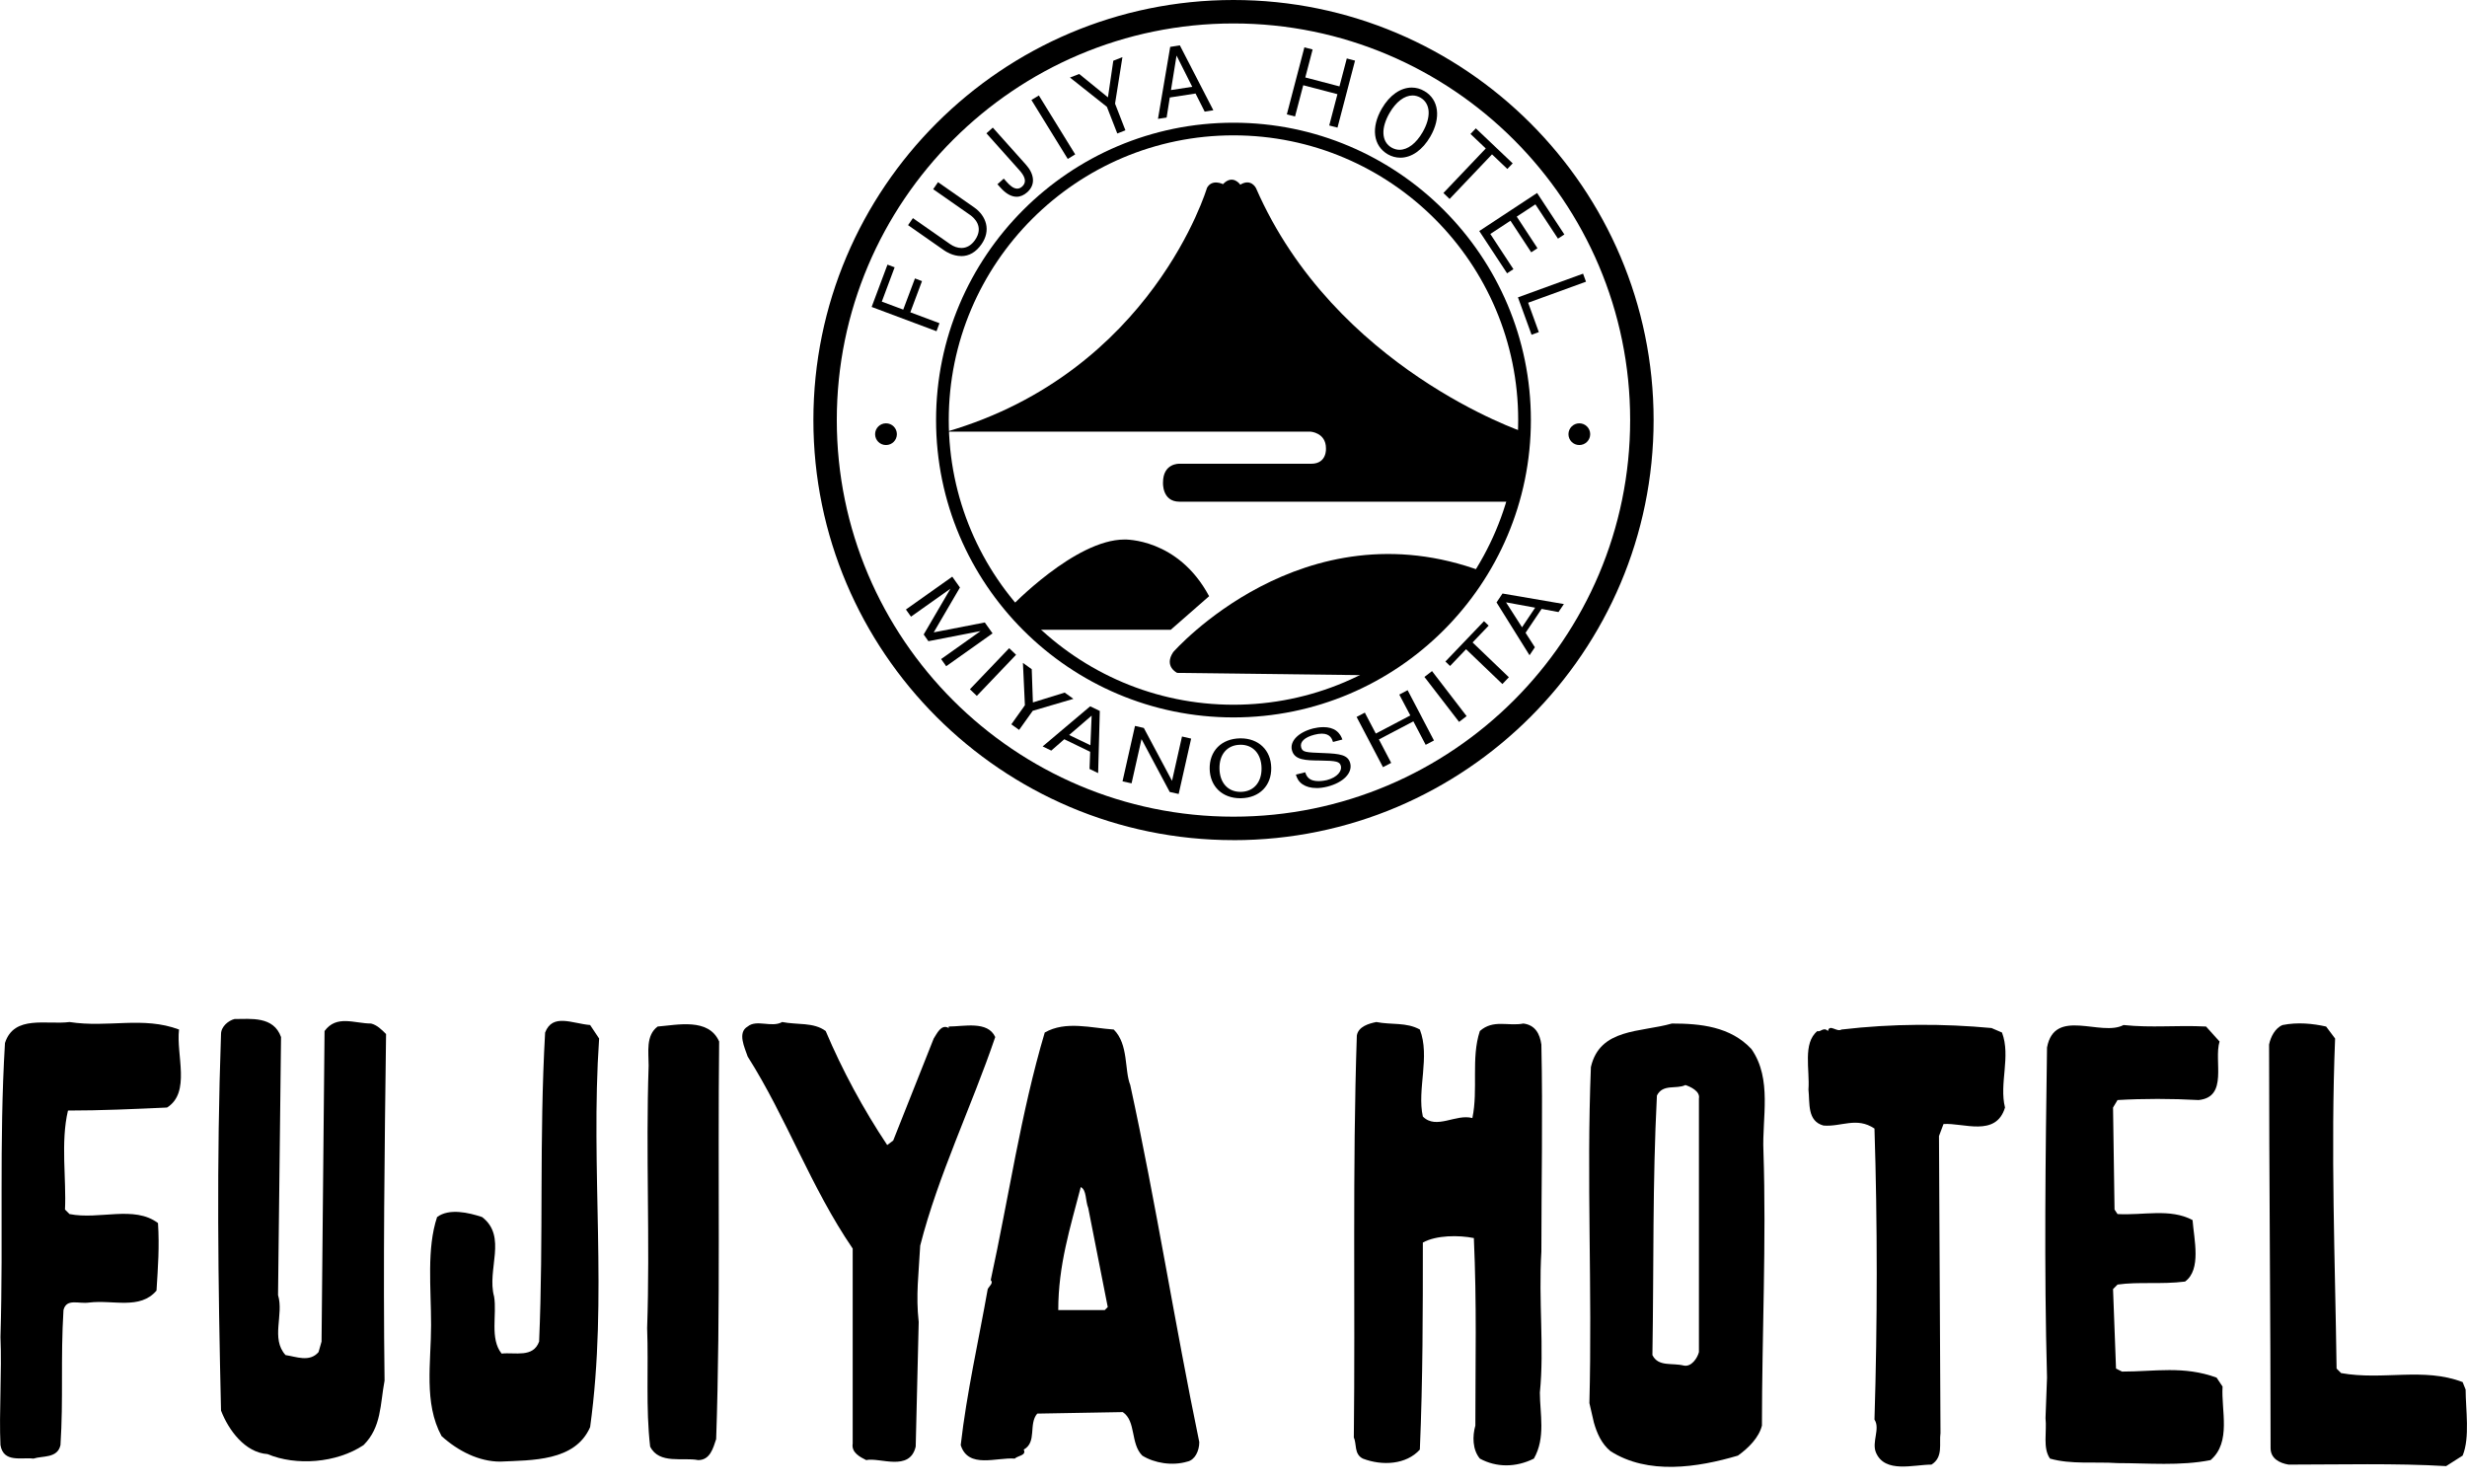
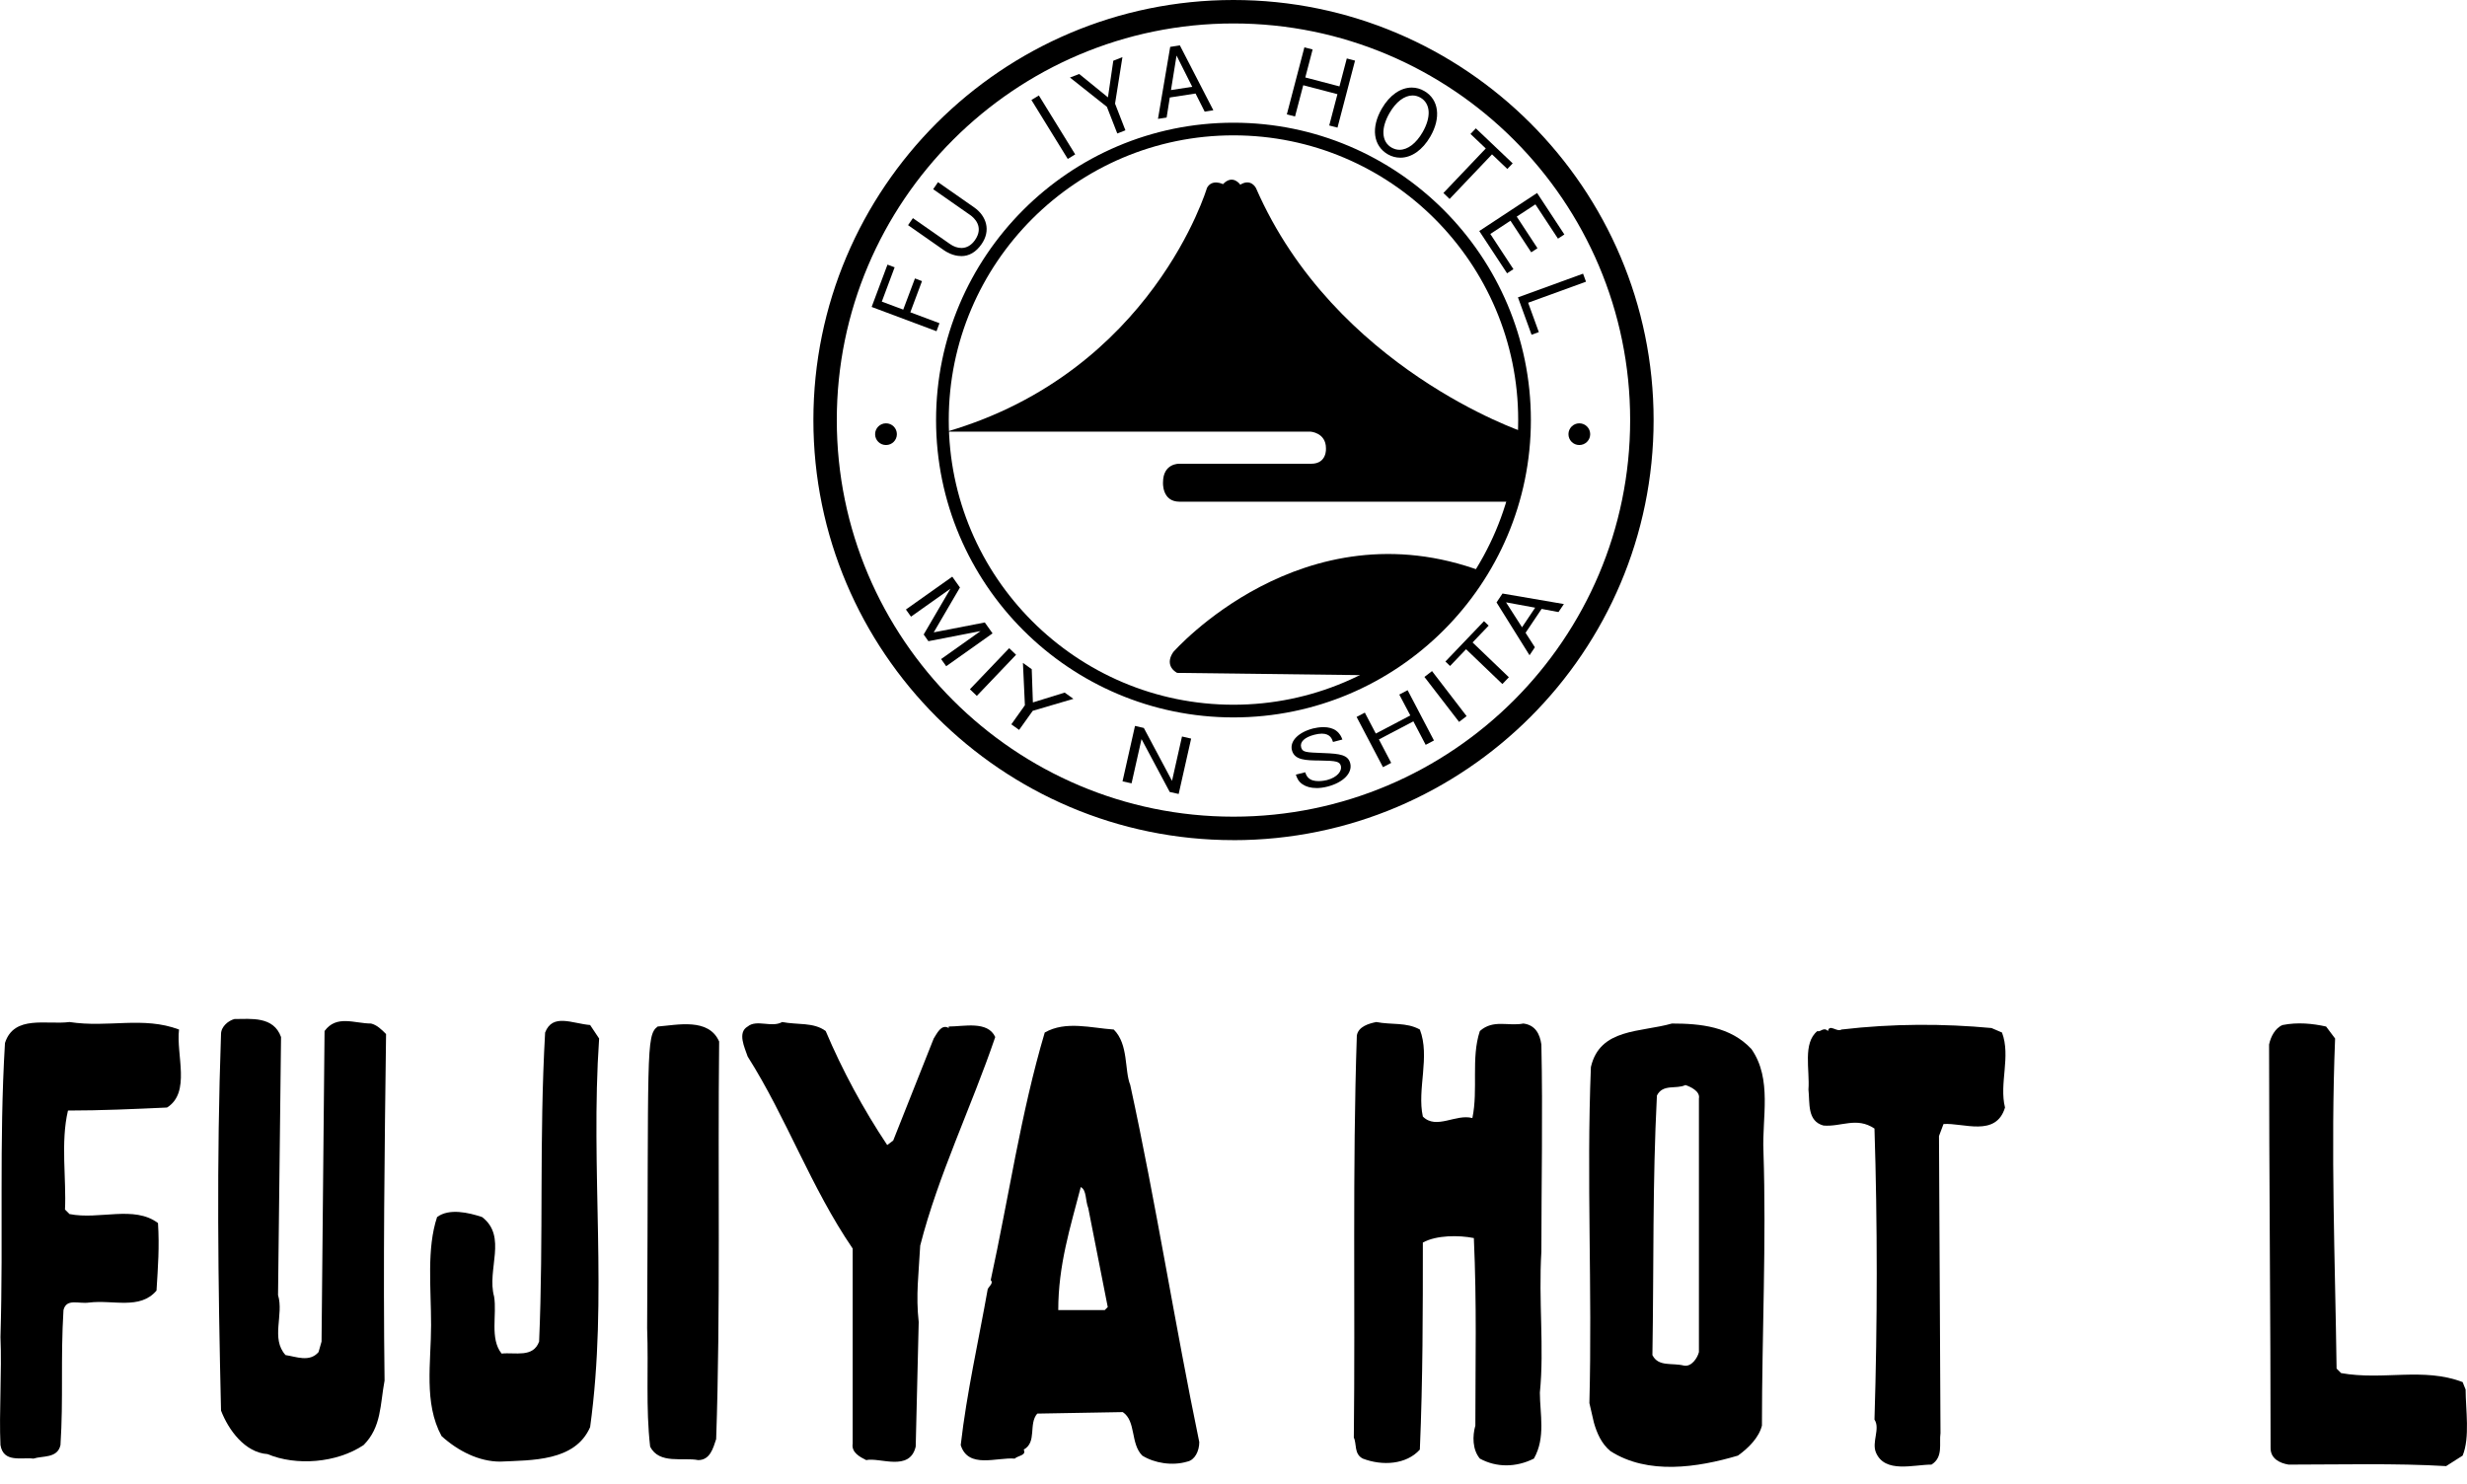
<svg xmlns="http://www.w3.org/2000/svg" width="138" height="83" viewBox="0 0 138 83" fill="none">
  <g clip-path="url(#clip0_172_1085)">
    <path d="M68.998 47C56.042 47 45.5 36.458 45.5 23.5C45.5 10.543 56.042 0 68.998 0C81.954 0 92.5 10.541 92.5 23.5C92.5 36.459 81.956 47.002 68.998 47.002V47ZM68.998 1.312C56.767 1.312 46.809 11.263 46.809 23.5C46.809 35.737 56.767 45.688 68.998 45.688C81.23 45.688 91.188 35.735 91.188 23.5C91.188 11.265 81.233 1.312 68.998 1.312Z" fill="black" />
    <path d="M68.998 40.135C59.825 40.135 52.362 32.672 52.362 23.5C52.362 14.328 59.825 6.865 68.998 6.865C78.172 6.865 85.635 14.33 85.635 23.5C85.635 32.67 78.173 40.135 68.998 40.135ZM68.998 7.572C60.219 7.572 53.072 14.717 53.072 23.498C53.072 32.279 60.217 39.425 68.998 39.425C77.779 39.425 84.925 32.283 84.925 23.498C84.925 14.714 77.781 7.572 68.998 7.572Z" fill="black" />
    <path d="M52.387 18.53L52.37 18.524L48.76 17.172L48.765 17.154L49.644 14.805L49.659 14.81L50.044 14.954L50.038 14.972L49.327 16.874L50.526 17.321L51.181 15.577L51.195 15.582L51.575 15.727L50.922 17.471L52.554 18.082L52.547 18.097L52.386 18.532L52.387 18.53Z" fill="black" />
    <path d="M53.765 14.325C53.304 14.325 52.922 14.082 52.816 14.008L50.795 12.596L50.805 12.582L51.066 12.204L51.082 12.214L53.148 13.656C53.344 13.795 53.569 13.873 53.781 13.873C54.075 13.873 54.338 13.719 54.536 13.436C55.067 12.677 54.472 12.173 54.278 12.035L52.2 10.584L52.209 10.572L52.472 10.191L52.487 10.202L54.496 11.605C54.837 11.843 55.069 12.166 55.155 12.515C55.248 12.896 55.162 13.291 54.906 13.659C54.598 14.103 54.214 14.328 53.769 14.328L53.765 14.325Z" fill="black" />
-     <path d="M56.868 11.007C56.572 11.007 56.264 10.833 55.962 10.493L55.795 10.307L56.149 9.992L56.304 10.166C56.476 10.358 56.679 10.553 56.901 10.553C56.995 10.553 57.09 10.515 57.174 10.438C57.322 10.305 57.367 10.143 57.302 9.953C57.26 9.825 57.176 9.698 57.045 9.547L55.179 7.458L55.535 7.14L55.549 7.154L57.388 9.211C57.617 9.466 57.752 9.736 57.778 9.992C57.811 10.279 57.699 10.541 57.467 10.751C57.278 10.919 57.076 11.007 56.868 11.007Z" fill="black" />
    <path d="M59.729 8.891L59.72 8.877L57.696 5.594L58.114 5.339L58.12 5.353L60.145 8.637L59.73 8.891H59.729Z" fill="black" />
    <path d="M62.498 7.467L62.493 7.451L61.918 5.976L59.852 4.338L60.37 4.14L60.377 4.145L61.977 5.446L62.276 3.397L62.286 3.394L62.785 3.198L62.782 3.227L62.374 5.798L62.954 7.29L62.94 7.295L62.5 7.467H62.498Z" fill="black" />
    <path d="M64.776 6.65L64.779 6.628L65.459 2.623L66 2.539L66.005 2.549L67.872 6.168L67.849 6.173L67.387 6.246L67.383 6.235L66.877 5.232L65.436 5.454L65.259 6.576L64.774 6.65H64.776ZM65.814 3.108L65.503 5.038L66.692 4.856L65.814 3.108Z" fill="black" />
    <path d="M74.817 7.14L74.355 7.02L74.36 7.001L74.814 5.269L72.901 4.768L72.442 6.517L71.984 6.399L71.988 6.382L72.965 2.649L73.424 2.768L73.421 2.787L73.016 4.333L74.927 4.833L75.337 3.27L75.8 3.392L75.794 3.409L74.817 7.14Z" fill="black" />
    <path d="M78.334 8.822C78.089 8.822 77.85 8.759 77.626 8.63C77.231 8.396 76.987 8.033 76.926 7.574C76.866 7.116 76.995 6.595 77.298 6.074C77.731 5.327 78.342 4.899 78.97 4.899C79.216 4.899 79.457 4.964 79.68 5.097C80.487 5.566 80.621 6.591 80.007 7.646C79.572 8.394 78.963 8.822 78.335 8.822H78.334ZM79.015 5.341C78.559 5.341 78.088 5.699 77.728 6.323C77.491 6.734 77.37 7.133 77.387 7.472C77.405 7.823 77.559 8.093 77.841 8.256C77.983 8.336 78.132 8.38 78.287 8.38C78.745 8.38 79.216 8.023 79.577 7.398C79.813 6.989 79.931 6.593 79.916 6.251C79.899 5.9 79.742 5.63 79.464 5.465C79.321 5.384 79.169 5.341 79.015 5.341Z" fill="black" />
    <path d="M81.089 11.131L80.742 10.797L83.112 8.306L82.257 7.493L82.556 7.181L82.568 7.192L84.617 9.139L84.318 9.452L84.306 9.44L83.461 8.635L81.089 11.129V11.131Z" fill="black" />
    <path d="M84.304 15.29L84.295 15.276L82.747 12.923L82.763 12.915L85.984 10.795L85.991 10.809L87.508 13.117L87.15 13.35L85.888 11.433L84.844 12.118L86.003 13.885L85.99 13.895L85.654 14.115L84.493 12.348L83.366 13.09L84.658 15.058L84.3 15.292L84.304 15.29Z" fill="black" />
    <path d="M85.673 18.727L85.668 18.713L84.911 16.633L84.927 16.63L88.554 15.31L88.718 15.759L88.7 15.766L85.482 16.936L86.079 18.579L85.673 18.728V18.727Z" fill="black" />
    <path d="M52.958 24.147H73.3C73.3 24.147 74.172 24.197 74.172 25.079C74.172 25.079 74.243 25.944 73.347 25.944H65.966C65.966 25.944 65.057 25.905 65.057 26.992C65.057 26.992 64.989 28.067 65.981 28.067H84.555C84.555 28.067 85.416 25.834 85.212 24.166C85.212 24.166 74.666 20.622 70.259 10.525C70.259 10.525 69.989 9.959 69.38 10.331C69.38 10.331 68.964 9.72 68.412 10.302C68.412 10.302 67.801 9.99 67.517 10.51C67.517 10.51 64.461 20.796 52.958 24.148V24.147Z" fill="black" />
-     <path d="M65.493 35.233H57.586L56.512 33.982C56.512 33.982 60.133 30.183 62.901 30.183C62.901 30.183 65.895 30.093 67.636 33.354L65.491 35.231L65.493 35.233Z" fill="black" />
    <path d="M65.85 37.644C65.85 37.644 65.09 37.287 65.627 36.482C65.627 36.482 72.865 28.216 82.919 31.971C82.919 31.971 80.55 35.68 76.978 37.78L65.852 37.644H65.85Z" fill="black" />
    <path d="M52.929 37.271L52.644 36.87L52.659 36.86L54.852 35.305L51.933 35.871L51.67 35.496L51.675 35.487L53.168 32.933L50.96 34.498L50.676 34.098L50.688 34.089L53.268 32.261L53.698 32.868L53.693 32.876L52.231 35.377L55.088 34.823L55.521 35.432L55.508 35.443L52.929 37.271Z" fill="black" />
    <path d="M54.642 38.929L54.63 38.919L54.255 38.561L54.267 38.547L56.452 36.261L56.837 36.631L56.825 36.643L54.642 38.931V38.929Z" fill="black" />
    <path d="M57.006 40.832L56.572 40.522L57.331 39.454L57.221 37.085L57.714 37.438V37.443L57.778 39.297L59.555 38.747L59.562 38.75L60.045 39.096L60.011 39.106L57.77 39.765L57.008 40.833L57.006 40.832Z" fill="black" />
-     <path d="M61.428 43.25L60.947 43.018V43.008L60.983 42.058L59.534 41.356L58.807 41.991L58.796 41.986L58.323 41.757L58.342 41.742L60.983 39.514L60.993 39.519L61.521 39.774V39.784L61.428 43.252V43.25ZM59.806 41.119L60.996 41.692L61.065 40.035L59.806 41.119Z" fill="black" />
    <path d="M65.935 44.418L65.432 44.306L65.429 44.299L63.855 41.348L63.298 43.823L62.792 43.711L63.49 40.611L63.987 40.725V40.73L65.561 43.684L66.119 41.203L66.631 41.32L65.933 44.418H65.935Z" fill="black" />
-     <path d="M69.377 44.657C68.374 44.657 67.688 43.997 67.667 43.016C67.657 42.523 67.815 42.099 68.119 41.79C68.425 41.485 68.852 41.317 69.358 41.306C69.373 41.306 69.389 41.306 69.406 41.306C70.405 41.306 71.092 41.967 71.111 42.947C71.129 43.95 70.452 44.637 69.423 44.656C69.408 44.656 69.392 44.656 69.377 44.656V44.657ZM69.394 41.666C69.394 41.666 69.373 41.666 69.366 41.666C68.649 41.678 68.197 42.204 68.216 43.004C68.229 43.792 68.69 44.3 69.387 44.3H69.418C70.132 44.286 70.586 43.758 70.569 42.958C70.552 42.172 70.094 41.664 69.394 41.664V41.666Z" fill="black" />
    <path d="M73.641 44.086C73.33 44.086 73.068 44.016 72.86 43.876C72.614 43.708 72.542 43.496 72.495 43.353L72.489 43.336L72.506 43.331L73.011 43.204L73.016 43.218C73.059 43.34 73.14 43.568 73.431 43.656C73.526 43.684 73.636 43.699 73.756 43.699C73.971 43.699 74.153 43.656 74.224 43.641C74.823 43.487 75.074 43.119 75.007 42.853C74.941 42.605 74.768 42.559 73.835 42.547C73.041 42.538 72.411 42.531 72.268 41.967C72.139 41.463 72.629 40.964 73.459 40.751C73.593 40.72 73.803 40.679 74.03 40.679C74.32 40.679 74.561 40.744 74.743 40.878C74.95 41.035 75.034 41.215 75.084 41.355L75.091 41.372L74.568 41.508L74.561 41.494C74.513 41.344 74.41 41.043 73.939 41.043C73.82 41.043 73.682 41.064 73.531 41.102C72.979 41.243 72.705 41.501 72.783 41.805C72.855 42.086 73.034 42.091 74.035 42.13H74.049C74.965 42.166 75.409 42.23 75.53 42.702C75.665 43.243 75.144 43.776 74.26 44.005C74.042 44.06 73.834 44.088 73.639 44.088L73.641 44.086Z" fill="black" />
    <path d="M77.363 42.92L77.355 42.906L75.885 40.106L75.901 40.101L76.347 39.867L76.353 39.88L76.961 41.038L78.891 40.025L78.273 38.855L78.29 38.849L78.739 38.613L78.748 38.627L80.213 41.425L80.2 41.432L79.749 41.669L79.742 41.654L79.062 40.355L77.134 41.367L77.821 42.679L77.807 42.686L77.363 42.918V42.92Z" fill="black" />
    <path d="M81.617 40.386L81.607 40.372L79.68 37.87L79.696 37.859L80.105 37.543L80.115 37.557L82.04 40.063L82.025 40.075L81.617 40.386Z" fill="black" />
    <path d="M84.044 38.267L84.03 38.257L82.009 36.32L81.115 37.257L81.101 37.245L80.853 37.006L80.865 36.996L83.013 34.751L83.025 34.763L83.275 35.001L83.263 35.011L82.374 35.941L84.405 37.889L84.393 37.899L84.042 38.267H84.044Z" fill="black" />
    <path d="M85.561 36.655L85.544 36.633L83.714 33.702L84.046 33.206H84.058L87.481 33.793L87.465 33.817L87.181 34.239H87.171L86.235 34.065L85.338 35.401L85.859 36.212L85.852 36.22L85.561 36.655ZM84.245 33.697L85.14 35.092L85.874 33.996L84.245 33.697Z" fill="black" />
    <path d="M49.561 23.682C49.9 23.682 50.17 23.954 50.17 24.29C50.17 24.625 49.9 24.897 49.561 24.897C49.222 24.897 48.952 24.625 48.952 24.29C48.952 23.954 49.226 23.682 49.561 23.682Z" fill="black" />
    <path d="M88.344 23.682C88.683 23.682 88.953 23.954 88.953 24.29C88.953 24.625 88.683 24.897 88.344 24.897C88.005 24.897 87.737 24.625 87.737 24.29C87.737 23.954 88.011 23.682 88.344 23.682Z" fill="black" />
  </g>
  <path d="M15.721 58.016L15.553 72.451C15.889 73.543 15.133 74.885 15.973 75.809C16.56 75.893 17.316 76.228 17.819 75.641L17.987 75.053L18.155 57.68C18.826 56.757 19.833 57.26 20.757 57.26C21.092 57.344 21.344 57.596 21.596 57.848C21.512 64.394 21.428 70.773 21.512 77.236C21.26 78.578 21.344 79.837 20.337 80.844C18.826 81.852 16.56 82.019 14.966 81.348C13.707 81.264 12.783 80.005 12.364 78.914C12.196 71.696 12.112 64.982 12.364 57.848C12.364 57.428 12.783 57.092 13.119 57.008C14.042 57.008 15.301 56.84 15.721 58.016Z" fill="black" />
  <path d="M10.014 57.596C9.846 59.023 10.685 61.121 9.342 61.96C7.496 62.044 5.649 62.128 3.803 62.128C3.383 63.891 3.719 65.989 3.635 67.667L3.887 67.919C5.565 68.255 7.496 67.416 8.838 68.423C8.922 69.766 8.838 70.857 8.755 72.2C7.831 73.291 6.321 72.703 4.978 72.871C4.39 72.955 3.719 72.619 3.551 73.291C3.383 76.061 3.551 78.243 3.383 80.844C3.215 81.6 2.376 81.432 1.872 81.6C1.201 81.516 0.194 81.852 0.026 80.844C-0.058 78.998 0.11 76.732 0.026 74.802C0.194 69.094 -0.058 63.974 0.278 58.351C0.781 56.757 2.628 57.344 3.887 57.176C6.069 57.512 7.999 56.84 10.014 57.596Z" fill="black" />
  <path d="M33.514 58.099C33.011 65.485 34.018 72.535 33.011 79.838C32.171 81.768 29.737 81.684 27.975 81.768C26.8 81.768 25.625 81.18 24.701 80.341C23.694 78.495 24.114 76.228 24.114 74.13C24.114 72.032 23.862 69.85 24.45 68.087C25.121 67.584 26.212 67.835 26.968 68.087C28.394 69.178 27.219 71.025 27.639 72.535C27.807 73.543 27.387 74.886 28.059 75.725C28.814 75.641 29.821 75.977 30.157 75.053C30.409 69.178 30.157 63.723 30.493 57.764C30.912 56.673 32.003 57.26 33.011 57.344L33.514 58.099Z" fill="black" />
  <path d="M79.424 57.596C80.011 59.106 79.256 60.953 79.592 62.464C80.347 63.219 81.438 62.296 82.362 62.548C82.697 60.953 82.278 59.191 82.781 57.68C83.537 57.008 84.376 57.428 85.215 57.26C85.887 57.344 86.138 57.848 86.222 58.435C86.306 62.296 86.222 66.241 86.222 70.017C86.055 72.787 86.39 75.389 86.138 77.907C86.138 79.082 86.474 80.425 85.803 81.6C84.796 82.103 83.704 82.103 82.781 81.6C82.362 81.096 82.362 80.341 82.529 79.753C82.529 76.061 82.613 73.039 82.445 69.262C81.606 69.094 80.347 69.094 79.592 69.514C79.592 73.375 79.592 77.152 79.424 81.096C78.669 81.936 77.326 82.019 76.235 81.6C75.731 81.348 75.899 80.761 75.731 80.425C75.815 72.955 75.647 65.401 75.899 57.931C75.983 57.428 76.57 57.26 76.99 57.176C77.829 57.344 78.669 57.176 79.424 57.596Z" fill="black" />
  <path d="M46.188 57.68C47.111 59.862 48.286 62.044 49.629 64.058L49.964 63.807L52.23 58.099C52.398 57.848 52.65 57.26 53.07 57.512V57.428C53.909 57.428 55.252 57.092 55.672 58.016C54.329 61.96 52.482 65.737 51.475 69.682C51.391 71.276 51.223 72.451 51.391 73.962L51.223 80.928C50.888 82.355 49.209 81.516 48.454 81.684C48.118 81.516 47.614 81.264 47.698 80.76V69.85C45.348 66.409 44.005 62.548 41.823 59.106C41.655 58.603 41.236 57.764 41.823 57.428C42.327 57.008 43.166 57.512 43.754 57.176C44.593 57.344 45.516 57.176 46.188 57.68Z" fill="black" />
-   <path d="M40.228 58.267C40.145 65.653 40.312 73.207 40.061 80.509C39.893 81.012 39.725 81.684 39.053 81.684C38.214 81.516 36.871 81.936 36.368 80.928C36.116 78.746 36.284 76.564 36.2 74.298C36.368 69.346 36.116 64.562 36.284 59.61C36.284 58.855 36.116 57.932 36.787 57.428C37.878 57.344 39.641 56.925 40.228 58.267Z" fill="black" />
+   <path d="M40.228 58.267C40.145 65.653 40.312 73.207 40.061 80.509C39.893 81.012 39.725 81.684 39.053 81.684C38.214 81.516 36.871 81.936 36.368 80.928C36.116 78.746 36.284 76.564 36.2 74.298C36.284 58.855 36.116 57.932 36.787 57.428C37.878 57.344 39.641 56.925 40.228 58.267Z" fill="black" />
  <path d="M130.622 58.099C130.37 64.394 130.622 70.437 130.705 76.564L130.957 76.816C133.307 77.236 135.573 76.48 137.756 77.32L137.923 77.739C137.923 78.83 138.175 80.425 137.756 81.432L136.832 82.02C134.063 81.852 130.789 81.936 128.02 81.936C127.516 81.852 127.013 81.6 127.013 81.012C127.013 73.962 126.929 65.653 126.929 58.435C127.013 58.016 127.264 57.512 127.684 57.344C128.523 57.176 129.363 57.26 130.118 57.428L130.622 58.099Z" fill="black" />
  <path d="M111.989 57.764C112.492 59.107 111.821 60.617 112.157 61.96C111.653 63.639 109.807 62.8 108.716 62.883L108.464 63.555L108.548 80.173C108.464 80.761 108.716 81.516 108.044 81.936C107.037 81.936 105.442 82.439 104.939 81.264C104.687 80.677 105.191 79.921 104.855 79.418C105.023 74.046 105.023 68.339 104.855 63.135C103.848 62.464 103.008 63.051 102.001 62.967C101.078 62.716 101.246 61.708 101.162 60.953C101.246 59.862 100.826 58.351 101.665 57.68C101.833 57.764 102.001 57.428 102.253 57.68C102.337 57.26 102.757 57.764 103.008 57.596C105.862 57.26 108.716 57.26 111.401 57.512L111.989 57.764Z" fill="black" />
-   <path d="M123.403 57.428L124.159 58.267C123.823 59.358 124.662 61.373 122.984 61.541C121.473 61.457 119.878 61.457 118.451 61.541L118.2 61.96L118.284 67.668L118.451 67.919C119.878 68.003 121.389 67.584 122.648 68.255C122.732 69.346 123.152 71.025 122.228 71.696C120.885 71.864 119.626 71.696 118.451 71.864L118.2 72.116L118.367 76.564L118.703 76.732C120.55 76.732 122.144 76.396 123.991 77.068L124.327 77.571C124.243 78.914 124.83 80.677 123.655 81.684C121.977 82.02 120.13 81.852 118.451 81.852C117.192 81.768 115.85 81.936 114.675 81.6C114.255 81.012 114.507 80.089 114.423 79.334L114.507 77.068C114.339 70.941 114.423 64.646 114.507 58.603C114.926 56.337 117.528 58.016 118.787 57.344C120.382 57.512 121.725 57.344 123.403 57.428Z" fill="black" />
  <path d="M97.972 58.687C96.797 57.428 95.119 57.26 93.524 57.26C91.762 57.764 89.496 57.512 88.992 59.694C88.74 65.989 89.076 72.032 88.908 78.495L89.16 79.586C89.328 80.173 89.579 80.761 90.083 81.18C92.181 82.523 94.951 82.103 97.217 81.432C97.805 81.012 98.392 80.425 98.56 79.753C98.56 74.634 98.812 69.514 98.644 64.394C98.56 62.548 99.147 60.366 97.972 58.687ZM95.035 61.457V75.641C94.951 75.977 94.615 76.48 94.195 76.396C93.524 76.228 92.769 76.48 92.433 75.809C92.517 70.689 92.433 66.241 92.685 61.289C93.02 60.617 93.776 60.953 94.279 60.701C94.531 60.785 95.119 61.037 95.035 61.457Z" fill="black" />
  <path d="M63.225 60.701C62.889 59.862 63.141 58.435 62.302 57.596C61.043 57.512 59.616 57.092 58.441 57.764C57.098 62.296 56.427 66.996 55.42 71.612C55.588 71.78 55.336 71.948 55.252 72.116C54.748 74.969 54.077 77.907 53.741 80.845C54.161 82.188 55.755 81.516 56.763 81.6C56.93 81.432 57.434 81.432 57.266 81.096C58.022 80.677 57.518 79.67 58.022 79.082L62.806 78.998C63.561 79.502 63.225 80.761 63.897 81.432C64.568 81.852 65.575 82.02 66.415 81.768C66.834 81.684 67.086 81.18 67.086 80.677C65.743 74.214 64.652 67.248 63.225 60.701ZM61.798 73.291H59.197C59.197 70.773 59.868 68.675 60.456 66.409C60.791 66.576 60.707 67.164 60.875 67.584L61.966 73.123L61.798 73.291Z" fill="black" />
  <defs>
    <clipPath id="clip0_172_1085">
      <rect width="47" height="47" fill="white" transform="translate(45.5)" />
    </clipPath>
  </defs>
</svg>